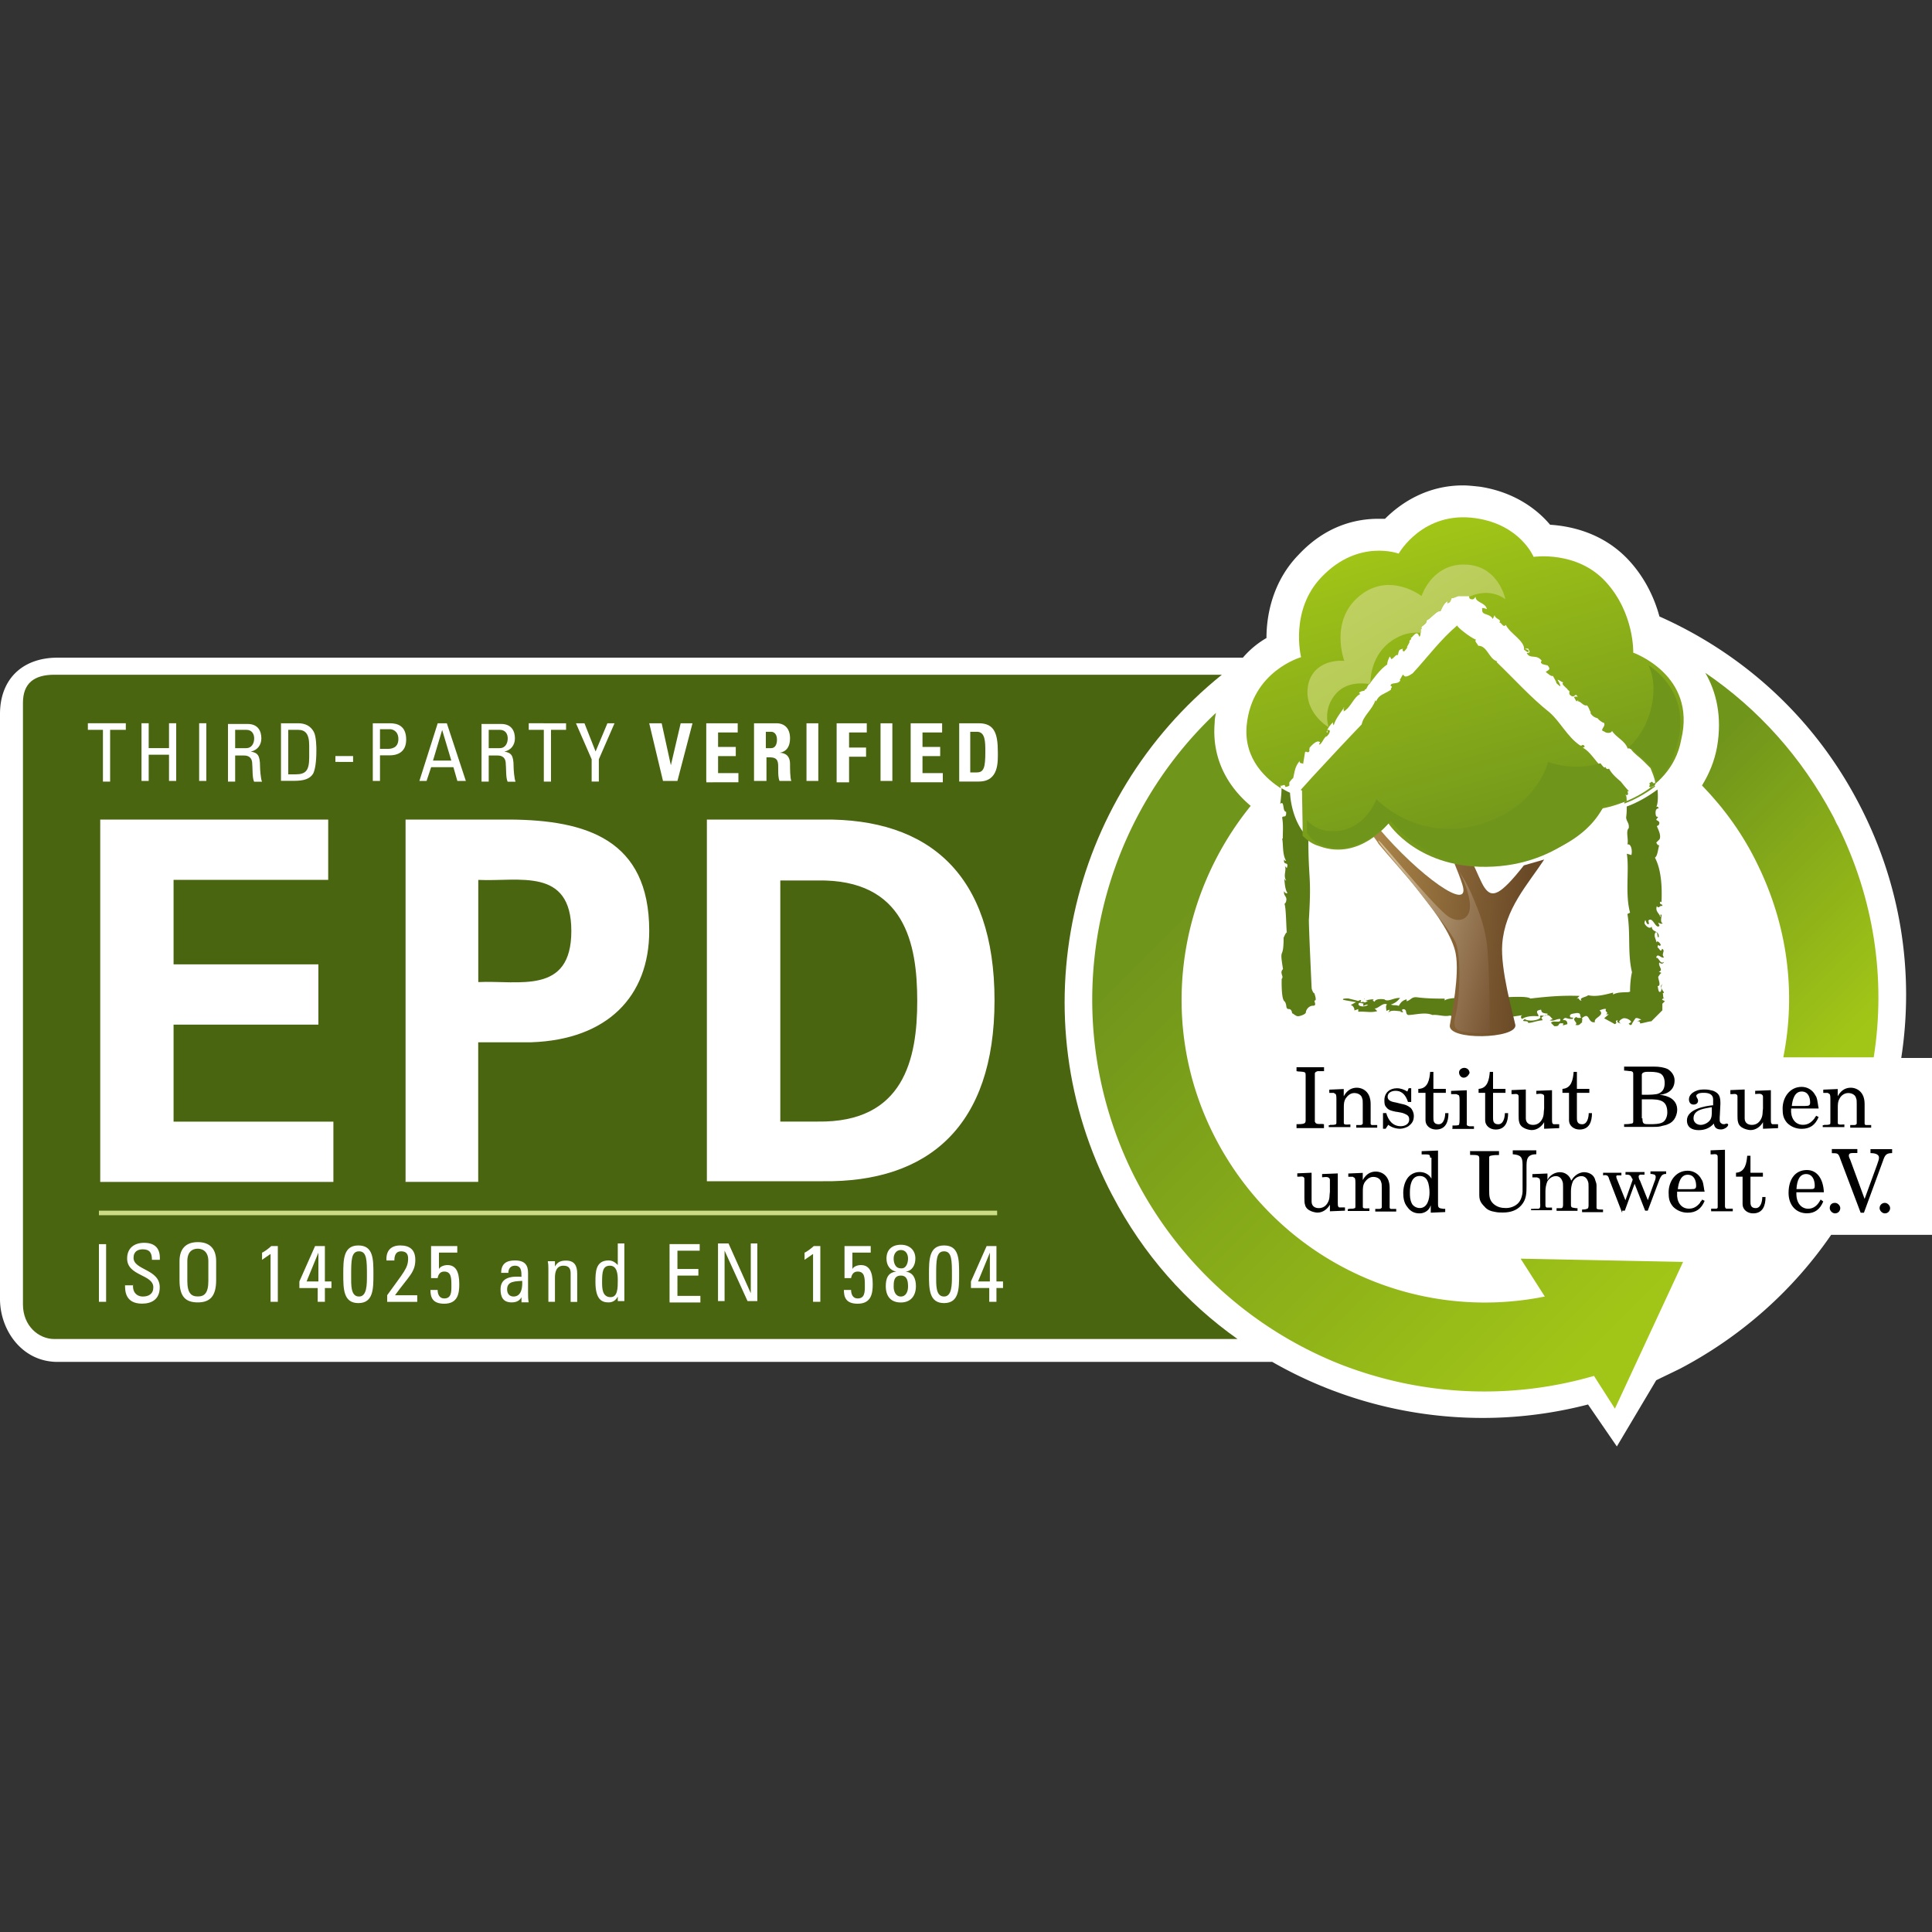
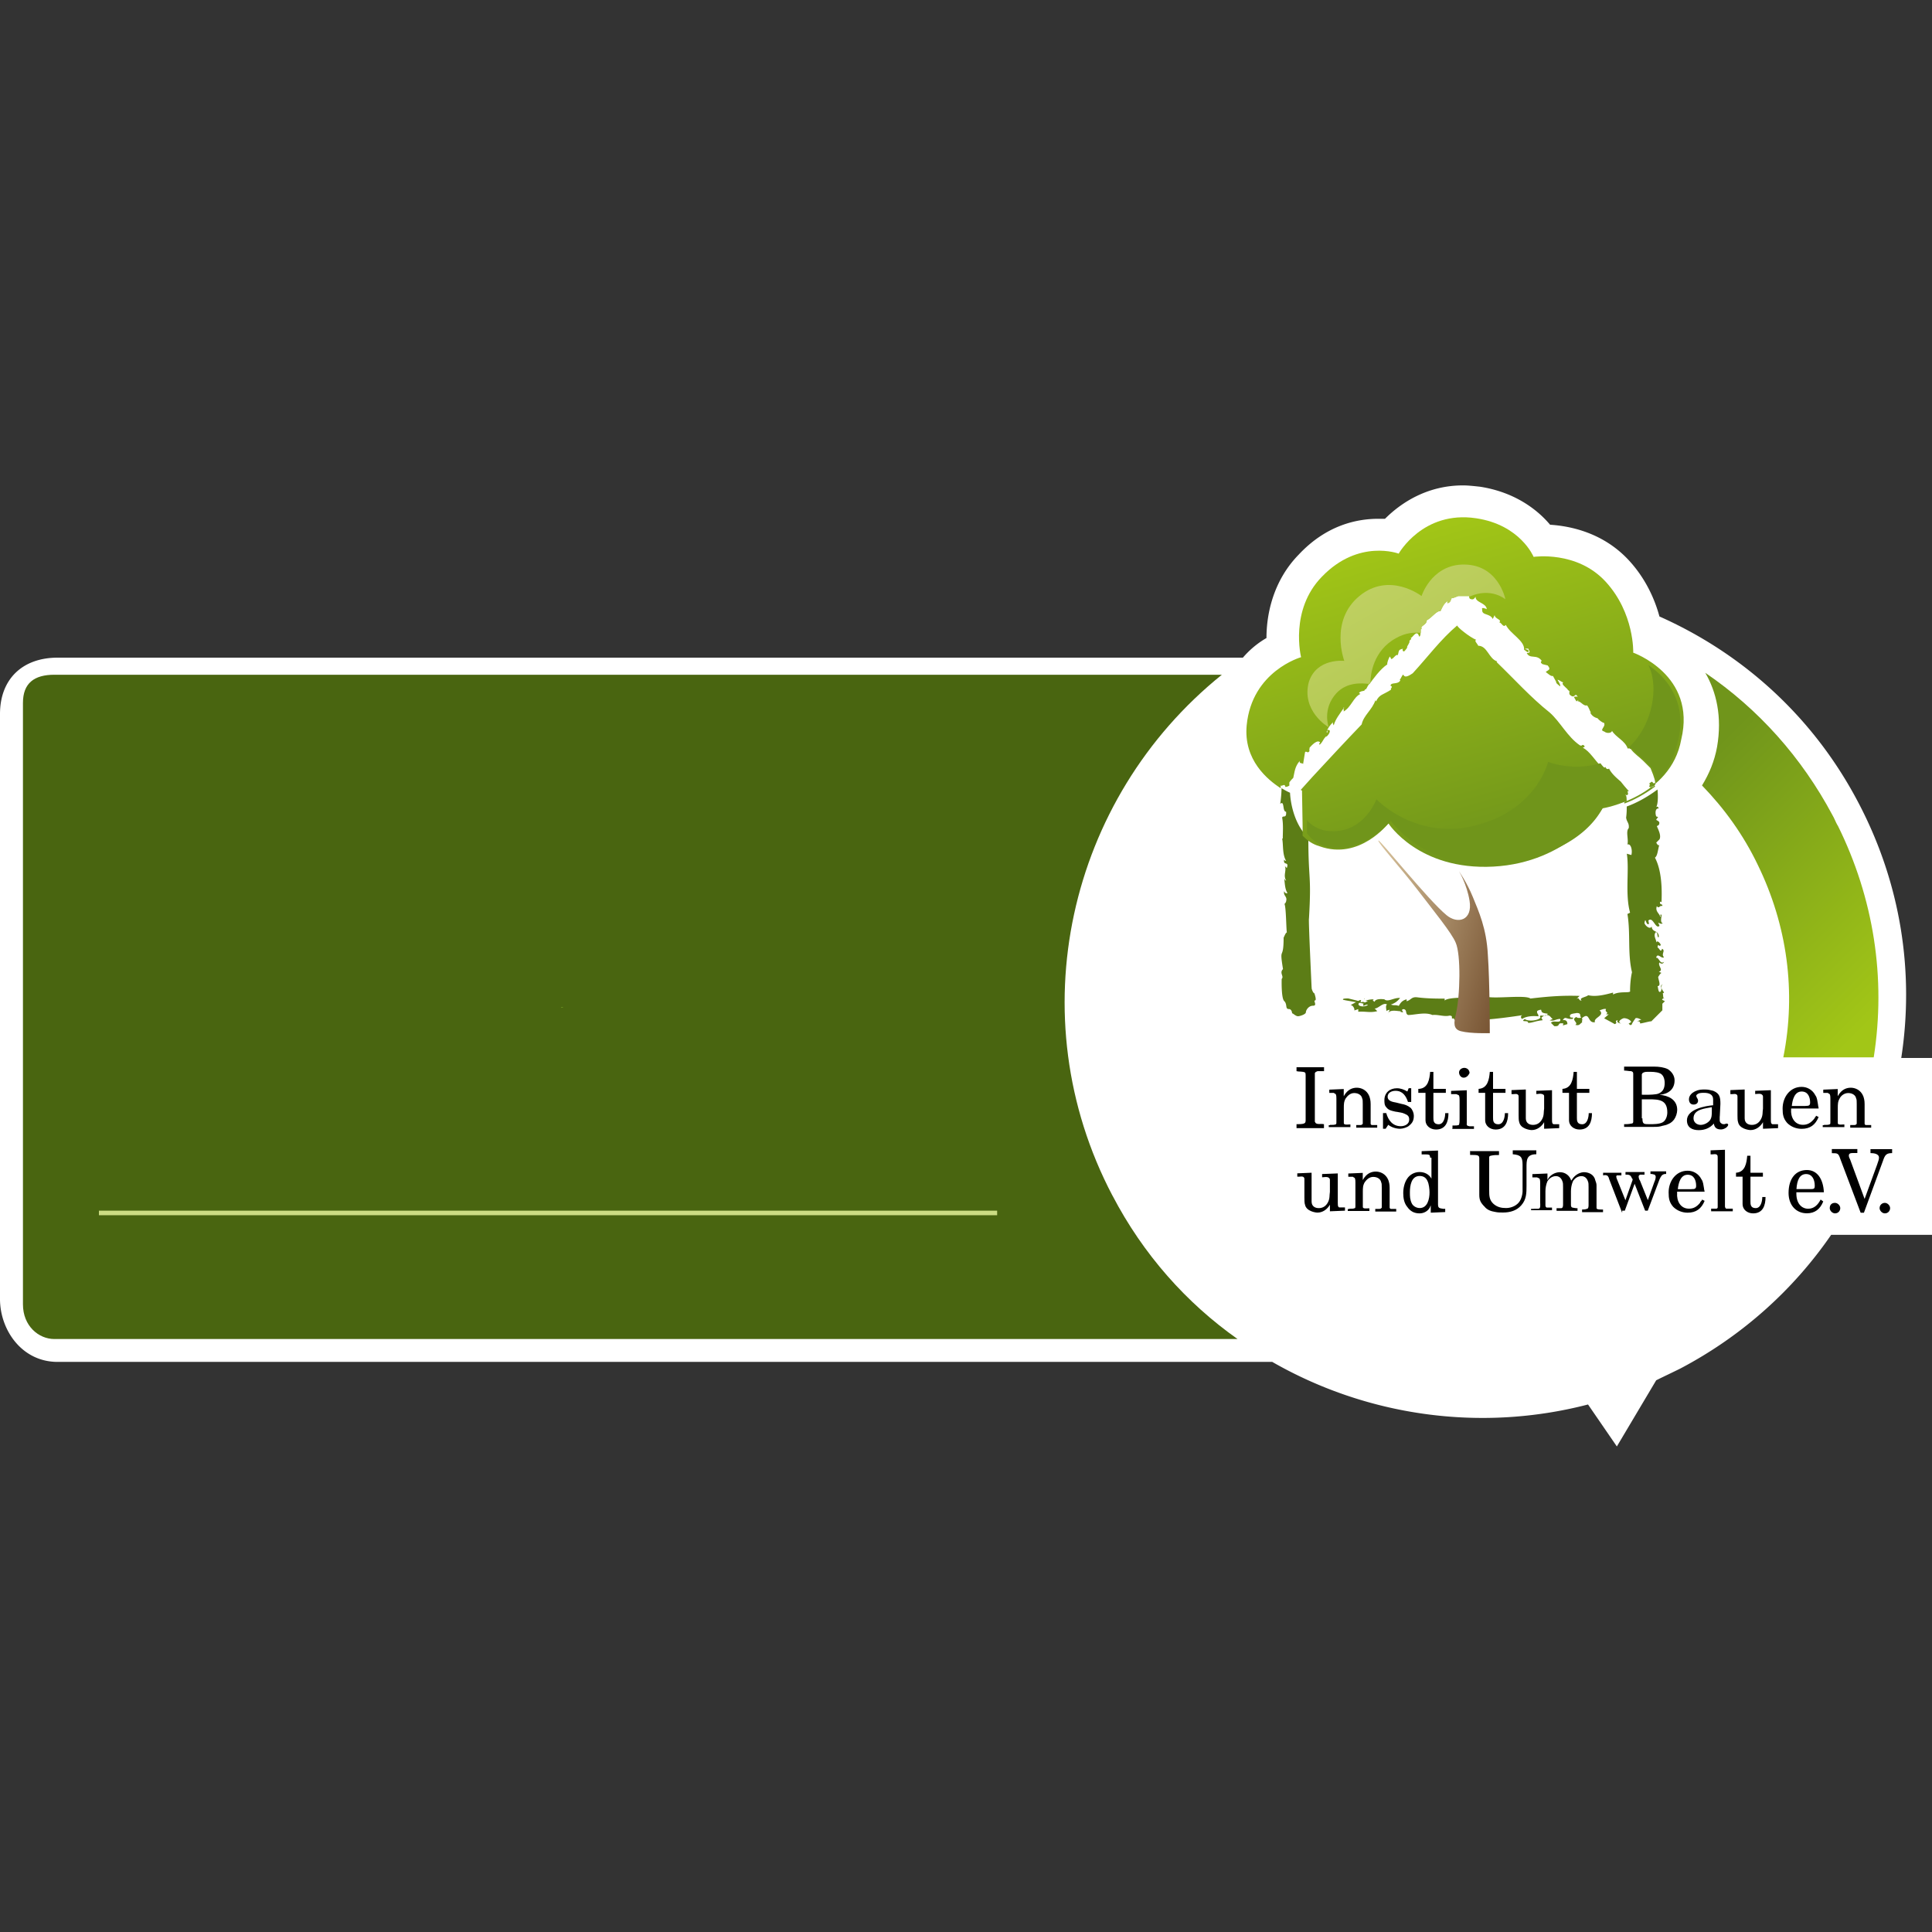
<svg xmlns="http://www.w3.org/2000/svg" viewBox="0 0 250 250">
  <rect x="0" y="0" width="250" height="250" fill="#333333" stroke="none" />
  <defs>
    <linearGradient id="a" x1="209.72" x2="138.87" y1="90.05" y2="160.9" data-name="Unbenannter Verlauf" gradientTransform="matrix(1 0 0 -1 0 271.73)" gradientUnits="userSpaceOnUse">
      <stop offset=".07" stop-color="#a2c617" />
      <stop offset=".85" stop-color="#70951b" />
      <stop offset=".91" stop-color="#70951b" />
    </linearGradient>
    <linearGradient id="b" x1="246.84" x2="211.07" y1="139.29" y2="175.06" data-name="Unbenannter Verlauf 2" gradientTransform="matrix(1 0 0 -1 0 271.73)" gradientUnits="userSpaceOnUse">
      <stop offset=".07" stop-color="#a2c617" />
      <stop offset=".85" stop-color="#70951b" />
      <stop offset=".91" stop-color="#70951b" />
    </linearGradient>
    <linearGradient id="c" x1="172.89" x2="200.21" y1="151.89" y2="149.96" data-name="Unbenannter Verlauf 3" gradientTransform="matrix(1 0 0 -1 0 271.73)" gradientUnits="userSpaceOnUse">
      <stop offset=".12" stop-color="#ad874a" />
      <stop offset=".89" stop-color="#6a4927" />
    </linearGradient>
    <linearGradient id="d" x1="181.35" x2="196.39" y1="207.18" y2="153.84" data-name="Unbenannter Verlauf 4" gradientTransform="matrix(1 0 0 -1 0 271.73)" gradientUnits="userSpaceOnUse">
      <stop offset=".07" stop-color="#a2c617" />
      <stop offset=".85" stop-color="#70951b" />
      <stop offset=".91" stop-color="#70951b" />
    </linearGradient>
    <linearGradient id="e" x1="162.35" x2="196.86" y1="266.18" y2="160.88" data-name="Unbenannter Verlauf 5" gradientTransform="matrix(1 0 0 -1 0 271.73)" gradientUnits="userSpaceOnUse">
      <stop offset=".17" stop-color="#a2c617" />
      <stop offset=".79" stop-color="#70951b" />
    </linearGradient>
    <linearGradient id="f" x1="143.16" x2="215.36" y1="255.77" y2="129.42" data-name="Unbenannter Verlauf 6" gradientTransform="matrix(1 0 0 -1 0 271.73)" gradientUnits="userSpaceOnUse">
      <stop offset=".16" stop-color="#e1e68f" />
      <stop offset=".96" stop-color="#8aae1a" />
    </linearGradient>
    <linearGradient id="g" x1="173.5" x2="200.59" y1="153.18" y2="146.39" data-name="Unbenannter Verlauf 7" gradientTransform="matrix(1 0 0 -1 0 271.73)" gradientUnits="userSpaceOnUse">
      <stop offset=".08" stop-color="#d9c49d" />
      <stop offset=".84" stop-color="#734f2e" />
    </linearGradient>
  </defs>
  <path fill="#fff" d="M246.02 136.91c1.7-11.02 0-22.55-5.6-33.15-5.85-11.11-15.01-19.24-25.69-23.99-.59-2.2-1.78-4.92-3.98-7.29-3.31-3.56-7.54-4.41-10.17-4.58-1.7-2.03-4.66-4.24-9.07-4.92-.76-.08-1.53-.17-2.2-.17-4.58 0-7.97 2.2-10.09 4.32h-.85c-2.71 0-6.7.76-10.34 4.66-3.22 3.31-4.15 7.54-4.15 10.77a11.7 11.7 0 0 0-3.05 2.54H7.46C2.88 85.1 0 87.9 0 92.39v75.7c0 3.98 2.8 8.14 7.46 8.14h157.17c12.12 6.95 26.79 9.16 40.86 5.51l3.73 5.43 5.09-8.56c1.02-.51 2.12-1.02 3.14-1.53 8.05-4.24 14.67-10.26 19.5-17.29h13.06V136.9h-3.98Z" />
  <path fill="#496510" d="M143.95 154.71c-12.21-23.23-5.76-51.37 14.16-67.4H7.04c-2.63 0-4.07 1.1-4.07 3.65v77.82c0 2.8 2.03 4.49 4.07 4.49h153.1c-6.61-4.66-12.21-10.94-16.19-18.57Z" />
-   <path fill="url(#a)" d="M199.9 167.77c-17.21 3.48-34.93-4.92-42.98-21.19-7.04-14.24-4.49-30.69 4.92-42.3-2.63-2.2-5.09-5.76-4.66-10.77 0-.42.08-.85.17-1.27-15.85 14.92-20.85 38.91-10.85 59.43a50.96 50.96 0 0 0 26.87 24.84c10.6 4.15 22.13 4.66 32.89 1.53l2.71 4.24 8.82-18.99-21.02-.42 3.14 4.92Z" />
  <path fill="url(#b)" d="M237.79 106.82c-.25-.42-.42-.93-.68-1.36-3.98-7.46-9.58-13.73-16.45-18.4 1.44 2.46 2.2 5.68 1.53 9.58-.34 1.87-1.02 3.48-1.95 5 2.88 2.97 5.34 6.36 7.21 10.26 3.81 7.8 5 16.45 3.31 24.92h11.7c1.61-10.26 0-20.6-4.66-30.01Z" />
  <path fill="#5c7d16" d="M169.72 127.76c0-.08-.42-8.82-.34-8.9.34-5.76-.08-4.83-.08-10.43-2.29-2.2-2.37-5.85-2.37-5.85s-.42-.17-1.1-.59c0 .59-.08 1.44-.17 2.03.59-.51.25 1.02.76 1.02.08.93-.42.42-.51.76.17.93.08 1.87.08 2.71h-.08c.17.76 0 2.03.51 2.88-.08 0-.17 0-.25-.17-.17.85.68.17.34 1.1l-.25-.25c.25.59-.25 1.19.17 1.87-.17 0-.17-.17-.25-.25.08.59.08 1.36.42 1.87-.17.08-.34 0-.42-.25-.17.59.42.68.25 1.27 0 .17-.25.51-.25.34.25.25.25 3.39.34 3.73-.17.08-.25.34-.42.68 0 3.14-.59.93-.08 4.07-.51.51.17.93-.17 1.27 0 0-.08 2.54.34 2.88.42.42.08 1.02.59 1.02.34 0 .42.42.42.59 0-.17.42.34.76.34.25 0 1.02-.25 1.02-.51s.34-.85.93-.85 0-.68.25-.68-.08-.93-.08-.93c-.17 0-.42-.68-.34-.76Zm35.43 4.4h-.25zm-38.06-.93s-.08 0 0 0c-.08.08 0 0 0 0m24.67 2.04c.08-.08 0-.08-.17-.17 0 .08.08.17.17.17m23.65-3.73-.34-.17c.08-.17.17-.25.34-.08-.25-.08-.17-.51-.25-.76l.17-.08c-.17-.34-.59-.68-.17-1.1-.51.34 0 .34-.25.93-.34.34-.34-.51-.42-.68.51 0 .08-.85.08-1.19.17-.25.25-.42.42-.51l-.34-.17c.68-.17-.17-.76.08-1.19.25.25.51.17.59-.08-.51.42-.68-.68-1.02-.51.17-.76.68.17 1.02-.08-.42-.42.25-.85-.25-1.1-.17.59-.34-.08-.59-.17.08-.68.25.08.42-.34-.08-.25-.51-.68-.59-.25.08-.42-.42-.85-.08-1.36.34-.17.17.85.42.59 0-.93-.85-.51-.93-1.36-.17.42-.76 0-.93-.42.17-1.02.17.42.59.08l-.08-.42c.59-.59.93 1.19 1.44.68l-.17-.42c.17.08.42.25.59.08-.42-.08-.08-1.02-.17-1.1-.34-.08.08.34-.17.25-.08-.42-.68-.68-.42-1.36.25.42.42-.17.68 0 .17-.34-.42-.08-.25-.59l.17.08c.08-1.87 0-4.15-.85-5.76.34-.25.34-.85.59-1.78-.08.42-.34 0-.42-.17l.42-.42c.25-.51-.17-1.27-.34-1.7.08-.08.17-.08.25-.17.25-.51-.25-.51-.34-.68l.25-.34-.25-.08c-.17-.51-.08-1.1.34-1.02-.08-.17-.17-.34-.34-.17.25-.42.25-1.53.17-2.29-1.36 1.02-2.8 1.78-3.98 2.2 0 .42 0 .85-.08 1.44.08.59.42.68.34 1.36-.42.42 0 1.44-.17 2.12.42-.17.68.68.51 1.36l-.59-.17c.34 2.12-.25 5.17.42 7.63l-.34.17c.42 2.54 0 5.09.59 7.54-.17.68-.25 1.7-.25 2.37.17.42-1.27 0-2.2.51v-.25c-.93.25-2.2.59-3.22.34-.25.25-1.27.34-.85.68-.42.08-.25-.51-.68-.17l.42-.42c-2.29-.08-4.15.08-6.36.34-.68-.51-4.58.08-5.76-.25-.76.25-4.75-.08-5.34.51v-.25c-.93 0-2.29 0-3.56-.17-.76-.08-.76.34-1.36.51v-.25c-.68.17-.85.59-1.02.85-.51-.17-.51 0-1.02-.17.51-.17.85-.42 1.19-.85-.76-.08-1.61.59-2.03.17-.68-.08-1.19 0-1.27.34 0-.08-.42-.17-.08-.34-.51 0-.76.08-1.1.17.08 0 .25.08.34 0-.25.25-.76.25-.59.68.25-.08.25-.17.59-.17-.17.25-.93.34-1.19.08-.25-.34.59-.51.17-.68l-1.27.68c.25-.08.59.42.51.68l.51-.17v.34c.93-.08 1.53.17 2.46-.08l-.34-.34c.51 0 1.1-.85 1.61-.51-.25.08-.08.68-.08.85a.65.65 0 0 1 .42-.17l-.25.51c.25-.68 1.53-.25 1.7-.34l-.08.08c.85.25-.17-.25.42-.34.51.08.17.59.59.76.85 0 2.2-.42 3.14 0 .76-.08 1.53.25 2.2.08.68 0 0 .51.59.34-.08.17.34.34.85.51 1.1-.08 3.14 0 2.63-.34.93.08 4.49-.42 5.51-.59-.34 0-.42.34-.17.51.51-.34 1.27-.42 2.12-.34 0-.34-.25-.34-.17-.68.08-.08.34-.17.51-.17.08.34.08.42.85.51-.17.59-1.27-.08-.93.51-.34.42-1.7.51-2.03.17-.68.51.51.08.42.51.59 0 .93-.25 1.87-.34 0-.25-.34-.25.08-.51.85-.51 1.02.34 1.27.34l-.42.17c.59.17.76-.17 1.36-.17.17.68-.93.08-1.19.51l.42.42c.93.08.25-.51 1.19-.34l-.08.25.59-.17c0-.25-.08-.59-.59-.51.34-.59.42-.08 1.27-.17.25-.34-.34 0-.34-.34-.08-.34.51-.34.85-.42.68 0 .34.34.59.59-.08.08-.59.08-.59-.08-.85.34.34.76-.17 1.02.59.17.59-.17.93-.34-.17 0 .08-.34-.08-.51 1.1-.93.68.68 1.7.51-.25-.59 1.36-.85.59-1.53.25-.08.59-.25.85-.17-.25.42.42.34 0 .68h.34l-.59.51c.42.25 1.1.59 1.36.76.51-.17-.17-.42.42-.51-.25.25.17.42.42.42-.59-.17 0-.59.34-.68.59 0 1.02.42.93.51l-.51.34c.42-.34.17.17.59 0 .08-.25.34-.59.51-.85.34-.08.59.17.76.17l-.59.25c.34-.08.42.08.42.25 0 .08 1.44-.34 1.44-.25l1.44-1.44v-.85l.34-.34Z" />
  <path fill="#5c7d16" d="M176.5 129.28s.08 0 .08-.08c0 0-.08 0-.08.08m-2.71.09c.25.08 1.44.25 2.29.42.42.08.76.17 1.02.25 0-.08.08-.17 0-.25-.34.25-.59-.34-.93-.08-.17-.17-1.02-.34-1.7-.51-.42 0-.76 0-.68.17" />
-   <path fill="url(#c)" d="M194.39 122.16c.34-4.58 3.31-7.71 5.43-10.94l-2.63.76c-3.14 3.98-4.15 4.24-5.09 2.88-.42-.59-1.1-2.29-1.36-2.8l-2.54-.34c.25.59.85 2.12 1.02 2.71 1.27 3.9-5.76-1.27-10.77-7.21l-.93.76c.08.08.85 1.1.85 1.19 2.29 2.8 9.24 10 10 14.24.51 2.8-.51 7.71-.76 9.24-.34 2.03 8.65 1.78 8.48 0-.34-1.61-1.95-7.21-1.7-10.51Z" />
  <path fill="url(#d)" d="M211.34 84.44s.17-5.09-3.56-9.16-9.33-3.22-9.33-3.22-1.7-4.15-7.46-5c-6.87-1.02-10 4.58-10 4.58s-5.17-1.95-9.92 2.97c-4.24 4.32-2.71 10.43-2.71 10.43s-6.36 1.78-7.04 8.82c-.42 4.49 2.71 7.04 4.41 8.14 0-.17 0-.34-.08-.42.17.34.59-.34.68.25 0 0 .25 0 .51-.17v-.42c.17-.25.42-.51.51-.59.17-.68.17-1.44.85-2.2-.17.42.42.25.42.42l.25-1.53c.17-.25.34.25.59-.17-.08-.08 0-.25 0-.42.08-.08.85-1.02 1.27-.76.25 0-.25.42.08.34.42-.42.34-.59.76-1.02h.08c.34-.25.68-.93.17-.85l-.08.08c.08-.34.42-.76.76-1.1-.08.17 0 .25.08.42.25-.85.76-1.44 1.27-2.2 0-.08 0-.17.08-.08 0 0 0 .08-.08.08 0 .17.08.34 0 .42 1.02-.59 1.27-1.87 2.2-2.29-.08 0-.25-.17-.17-.17.42-.34.68-.08.76-.42.17.08.25-.34.51-.68 0-.17.08-.08 0 .08.42-.59 1.44-2.03 2.37-2.63-.08-.08.17-.85.34-1.02l.17.34c.34-.08.59-.68.85-.51.17-.68.08-.68.68-.85-.17.08 0 .59.25.25.51-.59.08-.25.42-.76l.17-.34c-.17-.25.51-.42.08-.51.25.08.68-.93 1.02-.51l.17.34c.25-.25.08-.68.17-1.02.08 0 .17 0 .17.08-.42-.51.59-.51.59-1.19.68-.34 1.27-1.27 1.78-1.19.25-.51.42-1.02 1.02-1.36-.08.17-.17.25-.08.34.42-.17.34-.34.51-.68 0 .08.17 0 .42-.08l.42-.17h1.44v.17l.08.17c.51.25.59-.08.76-.25-.08.76 1.36.76 1.44 1.61-.17-.08-.76-.34-.59.08-.08.76 1.02.42 1.36 1.19l.25-.51c0 .51 1.02.59.59.93.34.08.51.76.85.34.59 1.19 2.46 2.03 2.37 3.22.17.08.42.42.59.25 0-.42-.42-.17-.42-.42.17.08.25 0 .34 0 .17.34.42.59-.17.59.42.85 1.27.08 1.95 1.02-.17.08-.17.25.08.42l.68.17c.51.59 0 .59-.25.85.34.25.68.59.93.51l.42.76c-.08.17.34.42.51.59.08-.17-.17-.59-.34-.85.25 0 .42.25.76.34-.34.17.25.59.51.85.08.17.17.17.25.25.17 0 .08.08 0 0 .08.25-.17.42.34.68.42.17.42-.51.76.08-.17-.08-.34 0-.51 0l.34.59.25-.17c0 .08-.08.08-.08.17.34-.08.76.68 1.19.51.25.25.34.68.51.93h-.08c.17.42.59.68 1.02.76h-.08c.17.17.51.51.85.59.25.51-.68.93 0 1.1.42.34 1.02.17 1.02-.08.51.85 1.7 1.27 2.03 2.29.17 0 .17-.08.42.08.42.59 1.1 1.02 1.61 1.53l.76.76.17.17c1.1 2.63.34 1.95.34 1.95-.17-.42-.34 0-.51 0 .25.34-.25.42.17.51.25 0 .42 0 .51-.42 0 .08 0 .25.08.34-1.36 1.02-2.8 1.78-3.98 2.2 0-.42 0-.76-.08-1.36 0 0-.08 0-.08-.08v-.34.34c.17.08.34.08.34-.17-.17-.51.17-.25.17-.25l-.42-.42-.85-.76c-.59-.51-1.19-1.02-1.53-1.7-.08.17-.34 0-.51 0-.85-.85-1.53-2.03-2.37-2.46-.08-.17.42 0 .08-.34-.25-.17-.17.17-.51 0-1.61-1.1-2.54-3.05-3.9-4.24-2.46-1.95-4.66-4.41-6.87-6.53l.08-.08c-1.1-.34-1.27-2.03-2.46-2.03-.08-.25-.59-.68-.25-.76-.85-.34-2.54-1.7-2.46-1.87-2.12 1.78-3.81 4.07-5.76 6.19-1.7 1.19-.85-.68-1.61.76-.17 0 .08.25 0 .17-.34.59-1.19.17-1.27.68.42.17-.08.34.08.51-1.02.68-1.53.59-1.95 1.53l-.08-.17c-.42 1.27-1.53 1.95-1.78 3.14-2.2 2.29-4.32 4.58-6.36 6.78l-1.53 1.7.17.08.08 4.58v1.27c.59.59 1.27 1.1 2.2 1.36 5.17 1.87 8.9-2.97 8.9-2.97s3.9 6.1 13.56 5.6c9.75-.51 14.16-7.54 14.16-7.54s8.82-1.44 10.17-8.9c2.03-8.39-6.27-11.27-6.27-11.27Zm-39.67 10.34c0-.08 0-.17.08-.25-.08.17.25.17-.08.25" />
  <path fill="url(#e)" d="M209.73 101.14c-.59-.51-1.19-1.02-1.53-1.7-.08.17-.34 0-.51 0-.17-.17-.42-.42-.59-.68-3.56 1.1-6.78-.17-6.78-.17s-1.36 5.85-8.73 8.05c-8.14 2.46-13.48-3.22-13.48-3.22s-1.7 4.75-6.53 4.07a4.14 4.14 0 0 1-2.46-1.36v1.7c.59.76 1.36 1.44 2.37 1.7 4.75 1.27 8.48-3.31 8.48-3.31s4.49 6.44 13.82 5.51c11.7-1.19 13.82-7.71 13.82-7.71s1.27.08 2.88-.34c0-.25 0-.51-.08-.76 0 0-.08 0-.08-.08v-.34.34c.17.08.34.08.34-.17-.17-.51.17-.25.17-.25l-.42-.42-.68-.85Zm3.56-15.09c1.36 2.63.68 7.63-2.46 10.6.08.08.08.17.08.25.17 0 .17-.08.42.08.42.59 1.1 1.02 1.61 1.53l.76.76.17.17c.34.85.51 1.36.59 1.7 1.02-1.02 1.87-2.46 2.46-4.49 1.7-5.43-1.1-8.9-3.65-10.6Zm.43 15.43c.17.25 0 .34 0 .42.17-.17.34-.25.51-.42-.17-.34-.34 0-.51 0" />
  <path fill="url(#f)" d="M171.92 94.1c0-.08-.85-2.37 1.02-4.41 1.44-1.53 3.48-1.27 4.15-1.19 0-.17.08-.08.08 0 .08-.08.08-.17.17-.25 0-.93.34-4.07 3.31-5.68 1.19-.68 2.29-.76 3.22-.68v-.51c.08 0 .17 0 .17.08-.42-.51.59-.51.59-1.19.68-.34 1.27-1.27 1.78-1.19.25-.51.42-1.02 1.02-1.36-.08.17-.17.25-.08.34.42-.17.34-.34.51-.68 0 .08.17 0 .42-.08l.42-.17h1.44v.08c2.8-1.27 4.66.34 4.66.34s-.93-4.75-5.76-4.49c-3.9.25-5.09 4.07-5.09 4.07s-4.15-3.22-8.05 0-1.95 8.39-1.95 8.39-3.56-.42-4.58 2.71c-1.02 3.73 2.46 5.85 2.54 5.85Z" />
  <path fill="url(#g)" d="M178.37 108.77c.17-.17 6.36 7.63 8.82 9.66 1.44 1.19 3.39.68 2.97-1.87-.34-2.12-1.36-3.81-1.36-3.81s1.02 1.44 1.78 3.31 1.78 4.07 1.95 7.54c.25 3.48.25 10.09.25 10.09s-2.46.08-3.73-.25c-1.02-.25-.93-1.1-.68-2.12.59-2.46.68-7.8 0-9.33-.51-1.27-2.88-4.15-5.09-7.04-1.95-2.54-5.09-6.02-4.92-6.19Z" />
  <path d="M167.77 145.98v-.51c.25 0 .76 0 .93-.08.25-.08.25-.25.25-.51v-5.68c0-.17 0-.34-.08-.42-.34-.17-.76-.08-1.1-.17v-.51h3.56v.51h-.85c-.17.08-.25.08-.34.25v6.27c0 .08.08.08.08.17.25.25.68.08 1.1.17v.51h-3.56Zm4.32-.42h.25c.17 0 .34 0 .51-.08.08 0 .08-.17.08-.25v-3.05c0-.17 0-.42-.08-.59-.08-.08-.17-.08-.25-.17h-.59V141l1.87-.08v.93c.51-.93 1.19-1.1 1.7-1.1s1.27.25 1.61 1.1c.08.25.17.51.17 1.02v2.54c0 .08.08.17.17.17h.68v.34h-2.71v-.34h.51c.08 0 .17 0 .25-.08l.08-.08v-2.54c0-.42 0-.59-.08-.76-.08-.42-.51-.68-1.02-.68s-.85.34-1.1.68c-.25.42-.25.76-.25 1.27v1.95c0 .25.51.17.68.17h.17v.34h-2.8v-.25h.17Zm10.18-4.75h.34v1.78h-.42c-.25-.76-.68-1.44-1.61-1.44-.51 0-1.02.25-1.02.76 0 .59.68.68 1.1.76l.68.17c.42.08.76.17 1.19.51.25.25.42.68.42 1.02 0 .59-.17.93-.59 1.27-.25.25-.85.42-1.19.42-.51 0-1.1-.17-1.53-.51l-.34.51h-.34v-2.03h.42c.25.93.85 1.7 1.87 1.7.51 0 1.1-.25 1.1-.85 0-.42-.17-.59-.59-.76-.34-.17-.68-.17-1.02-.25-.17 0-.34-.08-.42-.08-.34-.08-.68-.17-.93-.51-.25-.25-.25-.59-.25-.93 0-.93.68-1.53 1.61-1.53.51 0 .93.17 1.36.42l.17-.42Zm1.35.09c1.19-.08 1.36-1.27 1.44-2.2h.42v2.2h1.61v.51h-1.61v3.22c0 .34 0 .85.68.85s.85-.93.85-1.44h.42c0 1.1-.34 2.12-1.61 2.12-.76 0-1.36-.51-1.36-1.19v-3.56h-.93v-.51h.08Zm4.33 5.08v-.34h.25c.17 0 .42 0 .59-.08.08-.25.08-.51.08-.76v-2.46c0-.17 0-.42-.08-.59-.08-.08-.17-.08-.34-.17h-.68v-.42l2.03-.08v4.15c0 .34-.08.42.34.51h.59v.34h-2.8V146Zm1.44-6.53c-.34 0-.59-.34-.59-.68s.34-.59.68-.59.68.25.68.68c-.17.34-.42.59-.76.59Zm1.95 1.45c1.19-.08 1.36-1.27 1.44-2.2h.42v2.2h1.61v.51h-1.61v3.22c0 .34 0 .85.68.85s.85-.93.85-1.44h.42c0 1.1-.34 2.12-1.61 2.12-.76 0-1.36-.51-1.36-1.19v-3.56h-.85v-.51Zm4.23.16 1.87-.08v3.73c0 .59.42.85.93.85s.93-.25 1.19-.76.17-.85.25-1.36v-1.53c0-.17 0-.25-.25-.34s-.51 0-.76 0v-.42l2.03-.08v3.81c0 .17 0 .42.08.51s.08.08.17.08h.68v.51l-1.95.08v-.85c-.34.59-.93 1.02-1.61 1.02-.25 0-1.44-.17-1.61-1.02-.08-.17-.08-.68-.08-.93v-2.37c0-.08 0-.17-.08-.25-.17-.17-.42-.08-.59-.08h-.25v-.51Zm6.62-.16c1.19-.08 1.36-1.27 1.44-2.2h.42v2.2h1.61v.51h-1.61v3.22c0 .34 0 .85.68.85s.85-.93.85-1.44h.42c0 1.1-.34 2.12-1.61 2.12-.76 0-1.36-.51-1.36-1.19v-3.56h-.85v-.51Zm7.97 5.08v-.51c.25 0 .59 0 .93-.08.17 0 .25-.08.25-.25v-6.19c0-.25-.08-.25-.25-.34-.34 0-.59-.08-.93-.08v-.51h3.9c.59 0 1.27.08 1.78.34.51.34.85.85.85 1.44 0 1.19-.85 1.78-1.95 1.87 1.1.08 2.29.59 2.29 1.95 0 .42-.17.93-.42 1.27-.34.42-.59.51-1.02.68-.25.08-.42.08-.68.17-.34.08-.68.08-1.02.08h-3.73v.17Zm2.37-4.32h.42c.42 0 1.36 0 1.7-.17.59-.25.76-.76.76-1.36 0-.51-.17-1.1-.68-1.27-.42-.17-1.02-.17-1.44-.17-.17 0-.42 0-.59.08s-.17.08-.25.25v2.63h.08Zm0 3.05c0 .76.17.76.93.76.51 0 1.27 0 1.7-.25s.59-.85.59-1.27c0-1.61-1.02-1.7-2.37-1.7h-.93v2.46zm10-.25v.51c0 .17.08.34.25.42.08.08.25.08.34.08s.17-.08.34-.08c.08 0 .17.08.17.17-.08.34-.59.59-.93.59-.59 0-.85-.25-.93-.76-.51.59-1.19.85-1.95.85-.85 0-1.53-.34-1.53-1.27 0-1.44 2.37-1.87 3.39-1.95v-.76c0-.68-.59-.85-1.19-.85-.34 0-.68 0-.93.25-.08.08-.08.17 0 .34s.17.25.17.42c0 .34-.25.51-.59.51-.42 0-.59-.34-.59-.68 0-.51.42-.85.76-1.02.51-.25.85-.25 1.36-.25.34 0 .68.08 1.02.17.85.34.93.85.93 1.7l-.08 1.61Zm-3.39.25c0 .51.42.85.93.85.42 0 .93-.25 1.19-.59.25-.34.25-.76.25-1.19v-.51c-.85.17-2.37.25-2.37 1.44m4.75-3.65 1.87-.08v3.73c0 .59.42.85.93.85s.93-.25 1.19-.76.17-.85.25-1.36v-1.53c0-.17-.08-.25-.25-.34-.25-.08-.51 0-.76 0v-.42l2.03-.08v3.81c0 .17 0 .42.08.51s.08.08.17.08h.68v.51l-1.95.08v-.85c-.34.59-.93 1.02-1.61 1.02-.25 0-1.44-.17-1.61-1.02-.08-.17-.08-.68-.08-.93v-2.37c0-.08 0-.17-.08-.25-.17-.17-.42-.08-.59-.08h-.25v-.51Zm7.88 2.46c-.08 1.02.42 2.03 1.53 2.03.59 0 1.02-.25 1.44-.76.08-.08.08-.17.17-.25q.08-.08.08-.17l.34.17c-.42 1.02-1.1 1.53-2.2 1.53-.68 0-1.36-.25-1.87-.76-.51-.59-.59-1.1-.59-1.87 0-1.44.93-2.8 2.46-2.8.76 0 1.44.42 1.78 1.1.25.34.25.76.34 1.19 0 .17.08.34.08.51h-3.56zm1.87-.42c.34 0 .59 0 .59-.42 0-.68-.25-1.44-1.1-1.44-.93 0-1.19 1.1-1.27 1.87h1.78Zm2.37 2.46h.25c.17 0 .34 0 .51-.08.08 0 .08-.17.08-.25v-3.05c0-.17 0-.42-.08-.59-.08-.08-.17-.08-.25-.17h-.59V141l1.87-.08v.93c.51-.93 1.19-1.1 1.7-1.1s1.27.25 1.61 1.1c.08.25.17.51.17 1.02v2.54c0 .08.08.17.17.17h.68v.34h-2.71v-.34h.51c.08 0 .17 0 .25-.08l.08-.08v-2.54c0-.42 0-.59-.08-.76-.08-.42-.51-.68-1.02-.68s-.93.34-1.1.68c-.25.42-.25.76-.25 1.27v1.95c0 .25.51.17.68.17h.17v.34h-2.8v-.25h.17Zm-68.16 6.27 1.87-.08v3.73c0 .59.42.85.93.85s.93-.25 1.19-.76.17-.85.25-1.36v-1.53c0-.17-.08-.25-.25-.34-.25-.08-.51 0-.76 0v-.42l2.03-.08v3.81c0 .17 0 .42.08.51s.08.08.17.08h.68v.42l-1.95.08v-.85c-.34.59-.93 1.02-1.61 1.02-.25 0-1.44-.17-1.61-1.02-.08-.17-.08-.68-.08-.93v-2.37c0-.08 0-.17-.08-.25-.17-.17-.42-.08-.59-.08h-.25v-.42Zm6.7 4.58h.25c.17 0 .34 0 .51-.08.08 0 .08-.17.08-.25v-3.05c0-.17 0-.42-.08-.59-.08-.08-.17-.08-.25-.17h-.59v-.42l1.87-.08v.93c.51-.93 1.19-1.1 1.7-1.1s1.27.25 1.61 1.1c.08.25.17.51.17 1.02v2.54c0 .08.08.17.17.17h.68v.34h-2.71v-.34h.51c.08 0 .17 0 .25-.08l.08-.08v-2.54c0-.42 0-.59-.08-.76-.08-.42-.51-.68-1.02-.68s-.85.34-1.1.68c-.25.42-.25.76-.25 1.27v1.95c0 .25.51.17.68.17h.17v.34h-2.8v-.25h.17Zm10.51-6.61q0-.17-.08-.34c-.17-.08-.34-.08-.51-.08h-.51v-.42l2.12-.08v6.95c0 .51.17.51.68.59h.25v.42l-1.87.08v-.93c-.08.08-.08.25-.17.34-.25.42-.76.68-1.27.68-.68 0-1.19-.25-1.61-.85-.42-.51-.51-1.19-.51-1.78 0-.68.17-1.36.51-1.87s.93-.85 1.61-.85c.59 0 1.19.25 1.53.85v-2.71zm-1.35 6.52c1.02 0 1.27-1.19 1.27-2.03 0-.42-.08-1.1-.25-1.44-.17-.42-.51-.68-1.02-.68-1.1 0-1.27 1.27-1.27 2.12 0 .51 0 .93.25 1.44.17.34.59.59 1.02.59m6.61-7.37h3.65v.51c-.34 0-.68 0-1.02.08-.08 0-.25.08-.25.17v4.32c0 .68 0 1.27.59 1.78.51.42 1.02.51 1.61.51.68 0 1.44-.34 1.78-.93.17-.25.34-.85.34-1.19v-3.48c0-1.02-.25-1.27-1.27-1.36v-.51h3.05v.51c-1.27 0-1.27.76-1.27 1.7v2.37c0 .93 0 1.78-.68 2.54-.59.68-1.44.93-2.37.93-.34 0-.68 0-1.02-.08-.51-.08-1.02-.25-1.36-.68-.51-.51-.68-.85-.68-1.53v-4.66c0-.17 0-.34-.17-.42s-.51-.08-.68-.08h-.34v-.51h.08Zm8.14 7.46h.59c.34 0 .25-.51.25-.76v-2.54c0-.17 0-.42-.08-.59-.08-.08-.17-.08-.34-.17h-.59v-.42l1.95-.08v.85c.25-.59.93-1.02 1.61-1.02.76 0 1.27.51 1.44 1.02v.08l.08-.08c.51-.85 1.27-1.02 1.61-1.02.51 0 1.27.25 1.44 1.02.08.25.17.42.17.68v2.88c0 .08 0 .17.08.17.08.08.42.08.51.08h.25v.34h-2.71v-.34c.17 0 .42 0 .59-.08.25 0 .25-.34.25-.51v-2.29c0-.34 0-.59-.08-.76-.17-.51-.51-.68-.85-.68-.42 0-.85.25-1.1.68-.17.42-.25.85-.25 1.27v1.78c0 .42.25.34.68.42h.17v.34h-2.71v-.34h.59c.25 0 .25-.34.25-.51v-2.2c0-.34 0-.59-.08-.76-.17-.51-.51-.68-.85-.68-.42 0-.85.25-1.1.68-.17.42-.25.85-.25 1.27v1.87c0 .08.08.25.17.25h.68v.34h-2.71v-.17h.34Zm11.44.51-1.7-4.41c0-.08-.08-.25-.17-.34s-.08-.08-.17-.08c-.17-.08-.25 0-.42 0v-.34h2.37v.34h-.59q-.08.08-.08.17c0 .08.08.34.17.51l1.02 2.54.93-2.63c0-.08 0-.17-.08-.17 0-.08-.08-.17-.17-.34-.17-.17-.34-.17-.59-.17h-.08v-.34h2.46v.34h-.59c-.08.08-.17.08-.17.25s.08.42.17.51l1.02 2.54.85-2.37c.08-.17.17-.42.17-.68-.08-.34-.25-.25-.51-.34h-.17v-.34h2.03v.34h-.17c-.42.08-.51.34-.68.68l-1.53 4.07h-.34l-1.36-3.48-1.27 3.48h-.34v.25Zm7.12-2.55c-.08 1.02.42 2.03 1.53 2.03.59 0 1.02-.25 1.44-.76 0-.08.08-.17.17-.25q.08-.08.08-.17l.34.17c-.42 1.02-1.1 1.53-2.2 1.53-.68 0-1.36-.25-1.87-.76-.51-.59-.59-1.1-.59-1.87 0-1.44.93-2.8 2.46-2.8.76 0 1.44.42 1.78 1.1.25.34.25.76.34 1.19 0 .17.08.34.08.42h-3.56zm1.87-.5c.34 0 .59 0 .59-.42 0-.68-.25-1.44-1.1-1.44-.93 0-1.19 1.1-1.27 1.87h1.78Zm2.29-5.01 2.03-.08v7.29c0 .08 0 .17.08.25 0 .08.08.08.17.08h.76v.34h-2.8v-.34h.68c.08 0 .17-.08.17-.17v-6.44c0-.17 0-.25-.08-.34-.17-.17-.42-.08-.59-.08h-.25v-.51zm3.47 2.89c1.19-.08 1.36-1.27 1.44-2.2h.42v2.2h1.61v.51h-1.61v3.22c0 .34 0 .85.68.85s.85-.93.85-1.44h.42c0 1.1-.34 2.12-1.61 2.12-.76 0-1.36-.51-1.36-1.19v-3.56h-.85v-.51Zm7.8 2.54v.17c0 1.27.68 1.95 1.53 1.95.76 0 1.27-.51 1.61-1.19l.34.25c-.42 1.02-1.1 1.53-2.12 1.53-1.44 0-2.37-1.1-2.37-2.63 0-1.87.93-2.97 2.37-2.97 1.36 0 2.12 1.19 2.2 2.88h-3.56Zm1.87-.42c.42 0 .51-.08.51-.42 0-.93-.42-1.53-1.1-1.53-.85 0-1.19.76-1.27 1.95h1.87Zm3.13 1.78c.34 0 .68.34.68.68s-.25.68-.68.68c-.34 0-.68-.34-.68-.68 0-.42.25-.68.68-.68m-.42-6.96h3.31v.51h-.59c-.34 0-.51.08-.51.34 0 .17.08.34.17.51l1.87 5.09 1.61-4.41c.17-.51.25-.68.25-.93 0-.51-.68-.59-1.1-.59v-.51h2.8v.51c-.76 0-.93.25-1.19 1.02l-2.46 6.7h-.42l-2.63-6.95c-.25-.76-.34-.76-1.1-.76v-.51Zm6.87 6.96c.34 0 .68.34.68.68s-.25.68-.68.68c-.34 0-.68-.34-.68-.68 0-.42.34-.68.68-.68" />
  <path fill="#82af29" d="M72.91 130.3h-.34c.08.08.17.08.34 0" />
-   <path fill="#fff" d="M12.97 106.05h29.5v7.8H22.46v10.94H41.2v7.8H22.46v12.55h20.68v7.8H12.97v-46.88Zm39.51 46.8v-46.8h13.56c9.75.08 17.97 2.54 17.97 14.41 0 8.48-5.43 14.07-15.26 14.41h-6.87v18.06h-9.41v-.08Zm9.41-25.77c5.26-.25 12.04 1.7 12.04-6.61s-6.78-6.36-12.04-6.61zm29.58-21.03h15.01c13.73-.17 22.21 7.12 22.21 23.4s-8.56 23.57-22.21 23.4H91.47zm9.5 39.08h4.83c11.19.17 12.89-8.14 12.89-15.6s-1.61-15.77-12.89-15.6h-4.83zM16.28 93.59v.85h-2.03v6.7h-.93v-6.7h-1.95v-.85h4.92Zm2.03 7.46v-7.46h.93v3.22h2.63v-3.22h.93v7.46h-.93v-3.39h-2.63v3.39zm8.39 0h-.93v-7.46h.93zm3.73-3.39v3.48h-.93v-7.46h2.54c1.36 0 1.78.93 1.78 1.87 0 .85-.51 1.53-1.36 1.7.85.17 1.19.42 1.19 1.95 0 .34.08 1.53.25 1.95h-1.02c-.25-.51-.17-1.53-.25-2.46s-.85-.93-1.1-.93h-1.1v-.08Zm0-.85h1.44c.68 0 1.02-.59 1.02-1.27 0-.51-.25-1.1-1.02-1.1h-1.44zm5.85-3.22h2.29c.93 0 1.61.34 2.03 1.1.34.59.34 2.12.34 2.37 0 1.61-.17 2.54-.42 3.05-.42.68-1.19.93-2.46.93h-1.7v-7.46h-.08Zm1.02 6.61h.93c1.36 0 1.78-.51 1.78-2.2v-1.53c0-1.53-.51-2.03-1.44-2.03H37.3zm6.1-2.37h2.29v.76H43.4zm4.84 3.22v-7.46h2.2c1.02 0 2.12.34 2.12 2.12s-1.36 2.03-2.12 2.03h-1.27v3.31zm.93-4.15h1.02c.42 0 1.36-.08 1.36-1.27 0-1.1-.85-1.27-1.02-1.27h-1.36zm7.46-3.31h1.19l2.46 7.46h-1.1l-.51-1.78h-2.88l-.59 1.78h-.93l2.37-7.46Zm.59.85-1.19 3.98h2.37l-1.19-3.98Zm6.02 3.22v3.48h-.93v-7.46h2.54c1.36 0 1.78.93 1.78 1.87 0 .85-.51 1.53-1.36 1.7.85.17 1.19.42 1.19 1.95 0 .34.08 1.53.25 1.95h-1.02c-.25-.51-.17-1.53-.25-2.46s-.85-.93-1.1-.93h-1.1v-.08Zm0-.85h1.44c.68 0 1.02-.59 1.02-1.27 0-.51-.25-1.1-1.02-1.1h-1.44zm10.01-3.22v.85H71.3v6.7h-.93v-6.7h-1.95v-.85zm5.34 0h.93l-2.03 4.66v2.88h-.93v-2.88l-2.03-4.66h1.1l1.44 3.65 1.53-3.65Zm5.42 0h1.61l1.19 5.43 1.27-5.43h1.53l-1.95 7.46h-1.87zm7.38 7.46v-7.46h4.07v1.19h-2.54v1.87h2.29v1.19h-2.29v2.2h2.63v1.19H91.4v-.17Zm7.71 0h-1.53v-7.46h2.88c1.1 0 1.78.68 1.78 1.95 0 .93-.34 1.7-1.36 1.87.34 0 1.36.08 1.36 1.44 0 .51 0 1.87.17 2.2h-1.53c-.17-.42-.17-.93-.17-1.44 0-.93.08-1.61-1.1-1.61h-.42v3.05zm0-4.24h.68c.59 0 .76-.59.76-1.1 0-.68-.34-1.02-.76-1.02h-.68zm5.26 4.24v-7.46h1.53v7.46zm3.9 0v-7.46h3.9v1.19h-2.29v1.95h2.2v1.19h-2.2v3.31h-1.61v-.17Zm5.68 0v-7.46h1.53v7.46zm3.9 0v-7.46h4.07v1.19h-2.54v1.87h2.29v1.19h-2.29v2.2H122v1.19h-4.15v-.17Zm6.19-7.46h2.63c2.03 0 2.46 1.36 2.46 3.73 0 1.19.17 3.81-2.46 3.81h-2.54v-7.54h-.08Zm1.61 6.36h.76c.93 0 1.1-.68 1.1-2.63 0-1.36 0-2.63-1.1-2.63h-.85v5.26h.08Zm-111.91 68.5h-.93v-7.46h.93zm3.48-2.29v.25c0 1.02.68 1.36 1.27 1.36.76 0 1.36-.34 1.36-1.19 0-1.7-3.39-1.44-3.39-3.73 0-1.36.93-2.03 2.2-2.03 1.36 0 2.12.68 2.03 2.2h-1.02c0-.85-.25-1.36-1.19-1.36-.59 0-1.19.25-1.19 1.1 0 1.61 3.39 1.44 3.39 3.81 0 1.61-1.1 2.12-2.29 2.12-2.2 0-2.2-1.7-2.2-2.37h1.02v-.17Zm6.02-.51v-2.46c0-1.53.76-2.46 2.37-2.46s2.37.93 2.37 2.46v2.46c0 2.03-.76 2.88-2.37 2.88s-2.37-.76-2.37-2.88m3.73.08v-2.54c0-1.53-1.1-1.61-1.36-1.61-.34 0-1.36.08-1.36 1.61v2.54c0 1.61.51 2.03 1.36 2.03s1.36-.42 1.36-2.03m8.98 2.72h-.93v-6.19l-1.1.76v-.93c.25-.08.93-.59 1.19-.85h.85v7.21Zm2.8-1.78v-.85l2.03-4.58h1.27v4.58h.85v.85h-.85v1.78h-.93v-1.78zm2.46-.85v-3.73l-1.53 3.73zm7.12-.93c0 1.87 0 3.73-1.95 3.73s-1.95-1.87-1.95-3.73 0-3.73 1.95-3.73 1.95 1.78 1.95 3.73m-2.88.17c0 1.19-.08 2.71 1.02 2.71 1.02 0 1.02-1.53 1.02-2.71 0-1.95 0-3.14-1.02-3.14s-1.02 1.19-1.02 3.14m4.66 3.39v-.85c2.12-2.97 2.71-3.48 2.71-4.75 0-.59-.25-.93-.93-.93s-.85.59-.85 1.19h-1.02c-.08-1.19.51-1.95 1.78-1.95s1.95.59 1.95 1.87c0 1.61-.85 2.12-2.63 4.58h2.88v.85h-3.9Zm9.07-7.21v.85H56.8v2.12c.17-.34.68-.51 1.1-.51 1.02 0 1.53.76 1.53 2.46 0 1.19-.17 2.54-1.95 2.54-1.53 0-1.78-.85-1.78-1.78h.93c0 .59.25 1.1.85 1.1.93 0 .93-.85.93-1.61 0-1.02 0-1.87-.93-1.87-.51 0-.76.34-.85.85h-.85v-4.15zm8.4 6.44c-.25.59-.68.85-1.36.85-1.1 0-1.44-.68-1.44-1.7 0-1.61 1.53-1.7 2.71-1.61 0-.68 0-1.44-.85-1.44-.59 0-.85.42-.85.93h-.93c0-1.19.68-1.61 1.78-1.61 1.36 0 1.7.68 1.7 1.61v2.54c0 .42 0 .85.08 1.27h-.93v-.85h.08Zm-1.95-.84c0 .51.25.93.85.93.51 0 1.19-.34 1.1-2.03-.85.08-1.95 0-1.95 1.1m8.22 1.61v-3.65c0-.59-.17-1.02-.93-1.02-.93 0-1.1.85-1.1 1.53v3.14h-.85v-4.15c0-.34 0-.76-.08-1.1h.93v.68c.34-.59.76-.76 1.44-.76 1.1 0 1.44.68 1.44 1.7v3.65h-.85Zm6.1-7.55h.85v7.46h-.85v-.59c-.25.51-.68.76-1.19.76-.85 0-1.7-.34-1.7-2.63 0-1.27 0-2.8 1.7-2.8.51 0 .85.25 1.19.59v-2.8Zm-1.01 2.88c-.93 0-1.02.76-1.02 2.12 0 .76 0 1.95 1.1 1.95.93 0 .93-1.19.93-2.2 0-.76-.08-1.87-1.02-1.87Zm7.71 4.67v-7.46h3.9v.85h-2.88v2.37h2.71v.85h-2.71v2.63h2.97v.85h-3.98v-.08ZM98 160.9v7.46h-1.27l-2.97-6.53v6.53h-.85v-7.46h1.36l2.88 6.44v-6.44zm8.14 7.55h-.93v-6.19l-1.1.76v-.93c.25-.08.93-.59 1.19-.85h.85v7.21Zm6.53-7.21v.85h-2.37v2.12c.17-.34.68-.51 1.1-.51 1.02 0 1.53.76 1.53 2.46 0 1.19-.17 2.54-1.95 2.54-1.53 0-1.78-.85-1.78-1.78h.93c0 .59.25 1.1.85 1.1.93 0 .93-.85.93-1.61 0-1.02 0-1.87-.93-1.87-.51 0-.76.34-.85.85h-.85v-4.15zm4.49 3.31c1.02.08 1.36.93 1.36 1.87 0 1.27-.68 2.12-1.95 2.12s-1.95-.76-1.95-2.12c0-.93.25-1.78 1.36-1.87-.85-.17-1.27-.85-1.27-1.7 0-1.1.68-1.78 1.87-1.78 1.1 0 1.87.68 1.87 1.78 0 .85-.42 1.61-1.27 1.7Zm.34 1.95c0-.68-.08-1.44-.93-1.44-.93 0-.93.85-.93 1.44s.25 1.27.93 1.27.93-.68.93-1.27m0-3.65c0-.51-.25-1.1-.93-1.1-.59 0-.93.51-.93 1.1 0 .51.17 1.27.93 1.27.68.08.93-.68.93-1.27m6.61 2.04c0 1.87 0 3.73-1.95 3.73s-1.95-1.87-1.95-3.73 0-3.73 1.95-3.73 1.95 1.78 1.95 3.73m-2.97.17c0 1.19-.08 2.71 1.02 2.71 1.02 0 1.02-1.53 1.02-2.71 0-1.95 0-3.14-1.02-3.14s-1.02 1.19-1.02 3.14m4.5 1.61v-.85l2.03-4.58h1.27v4.58h.85v.85h-.85v1.78h-.93v-1.78zm2.45-.85v-3.73l-1.53 3.73z" />
  <path fill="#ccdc84" d="M12.8 156.66h116.23v.59H12.8z" />
</svg>